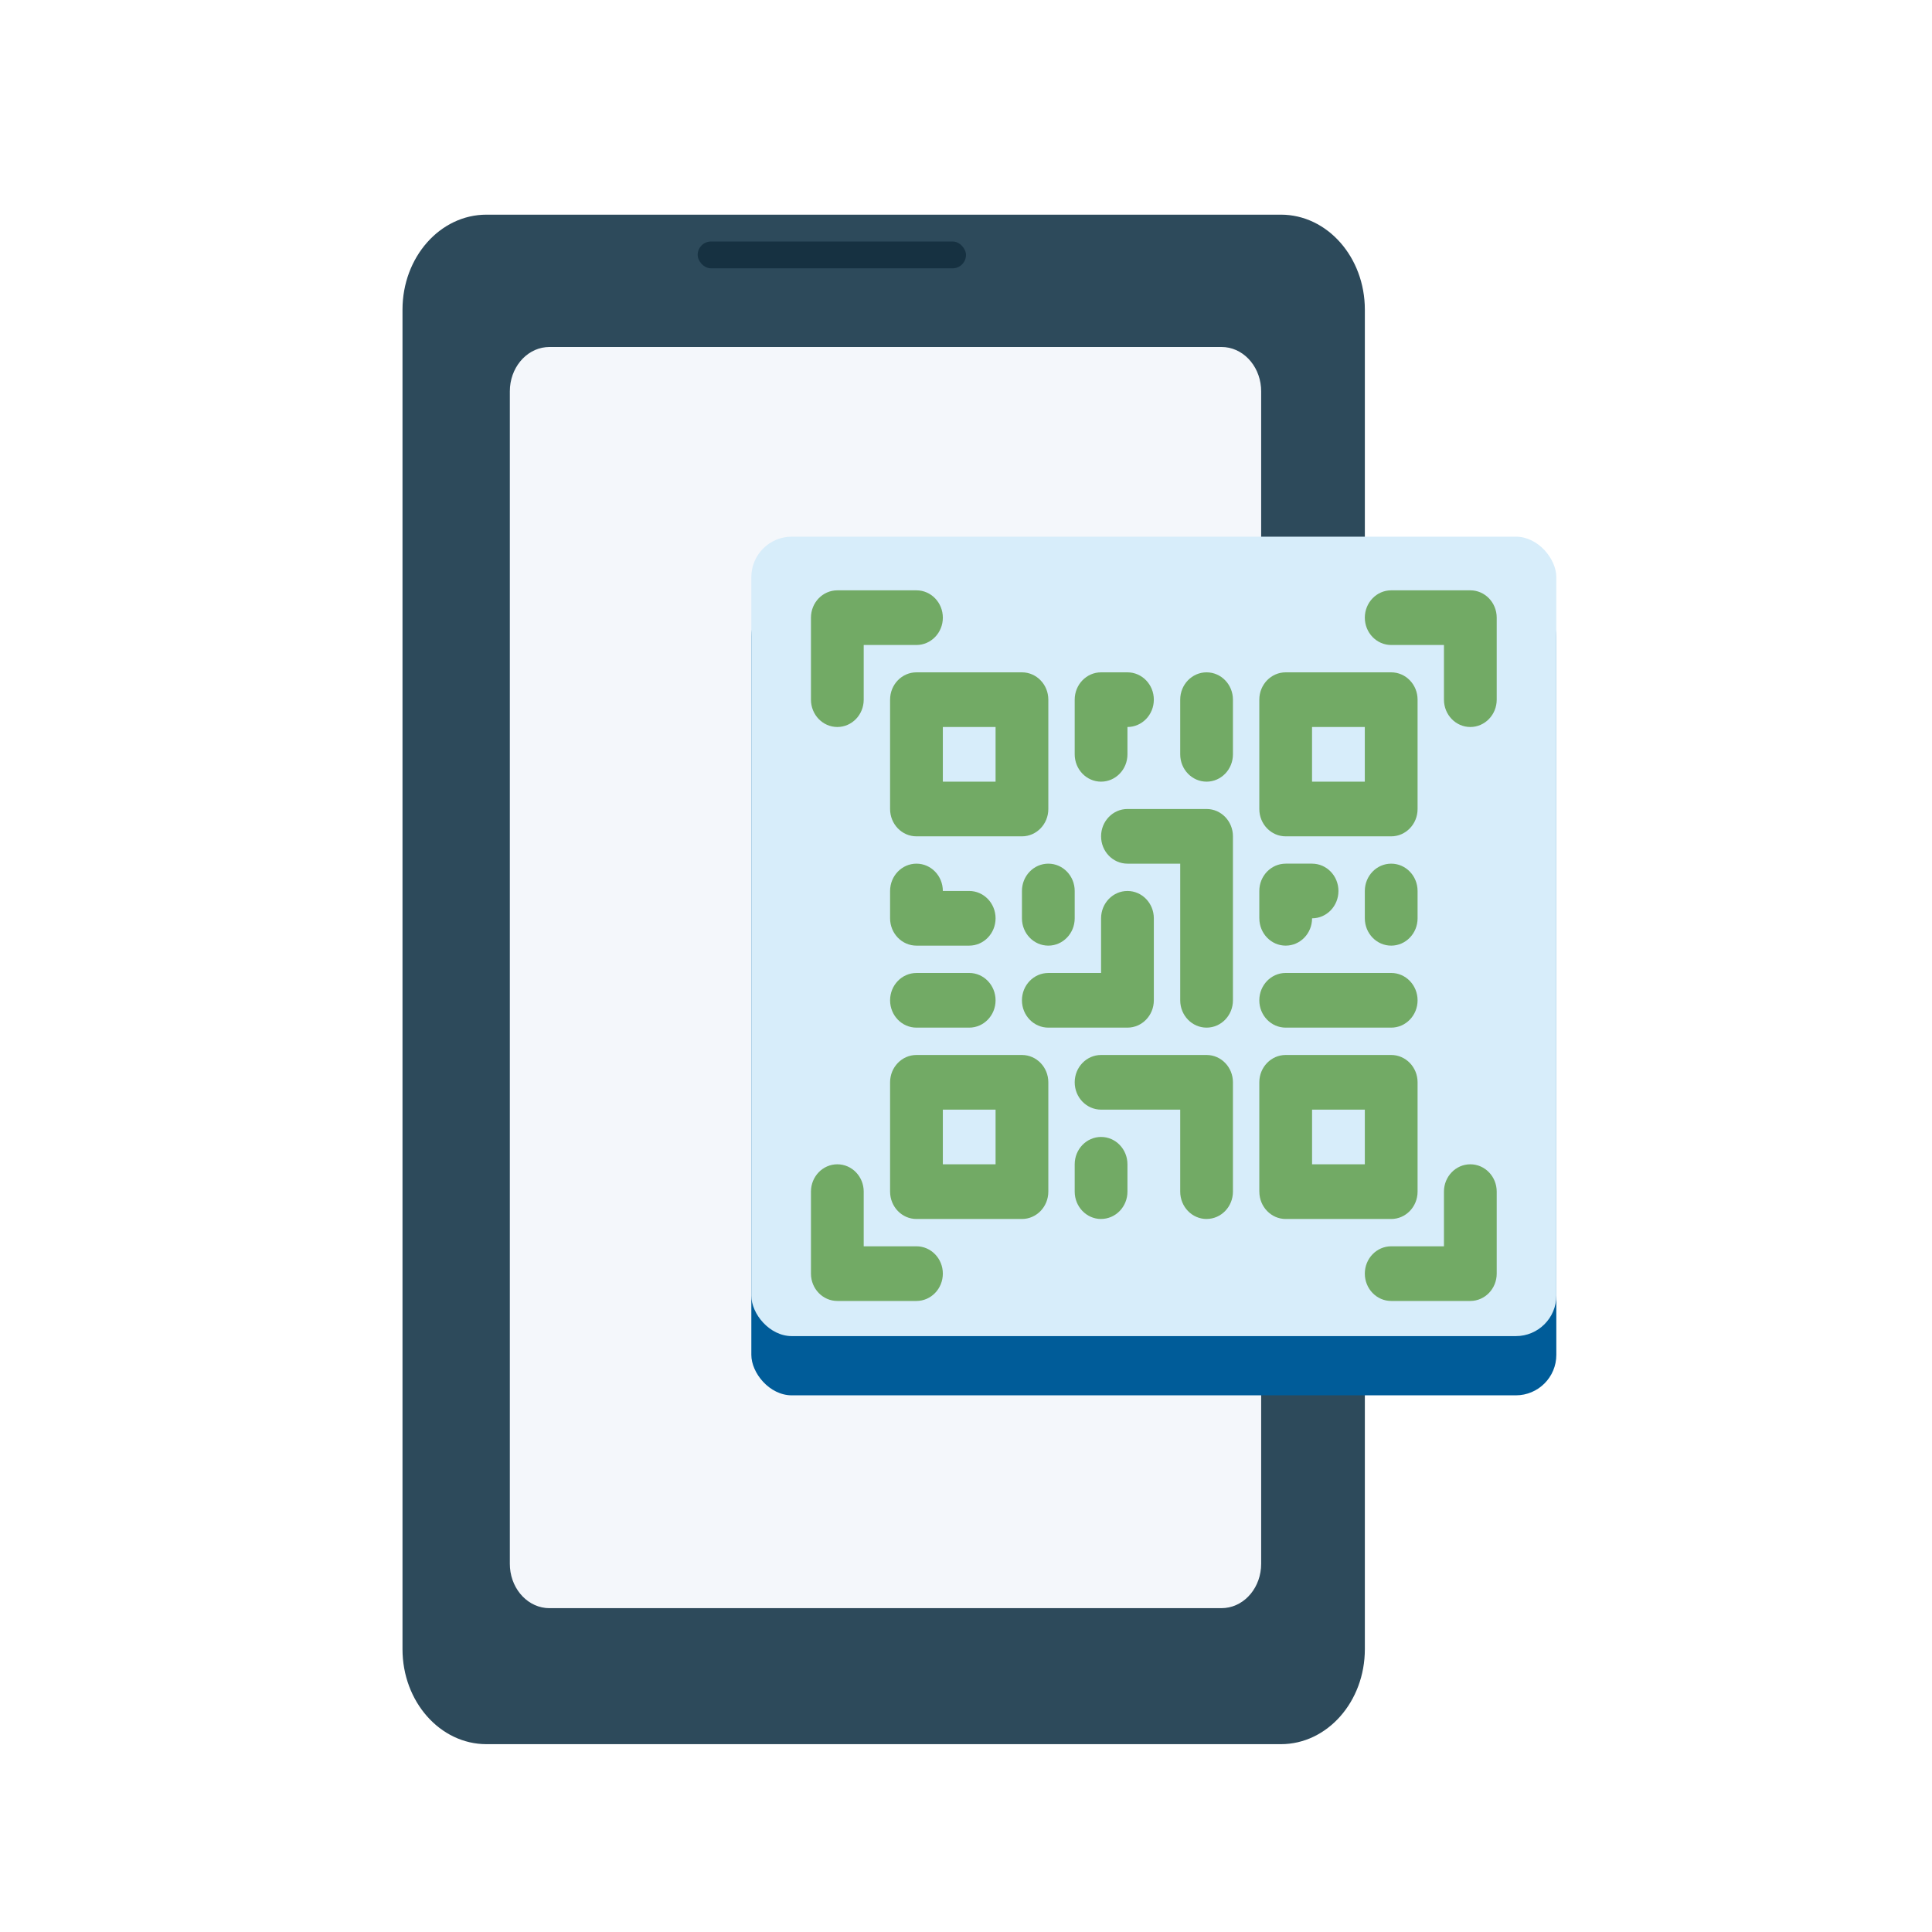
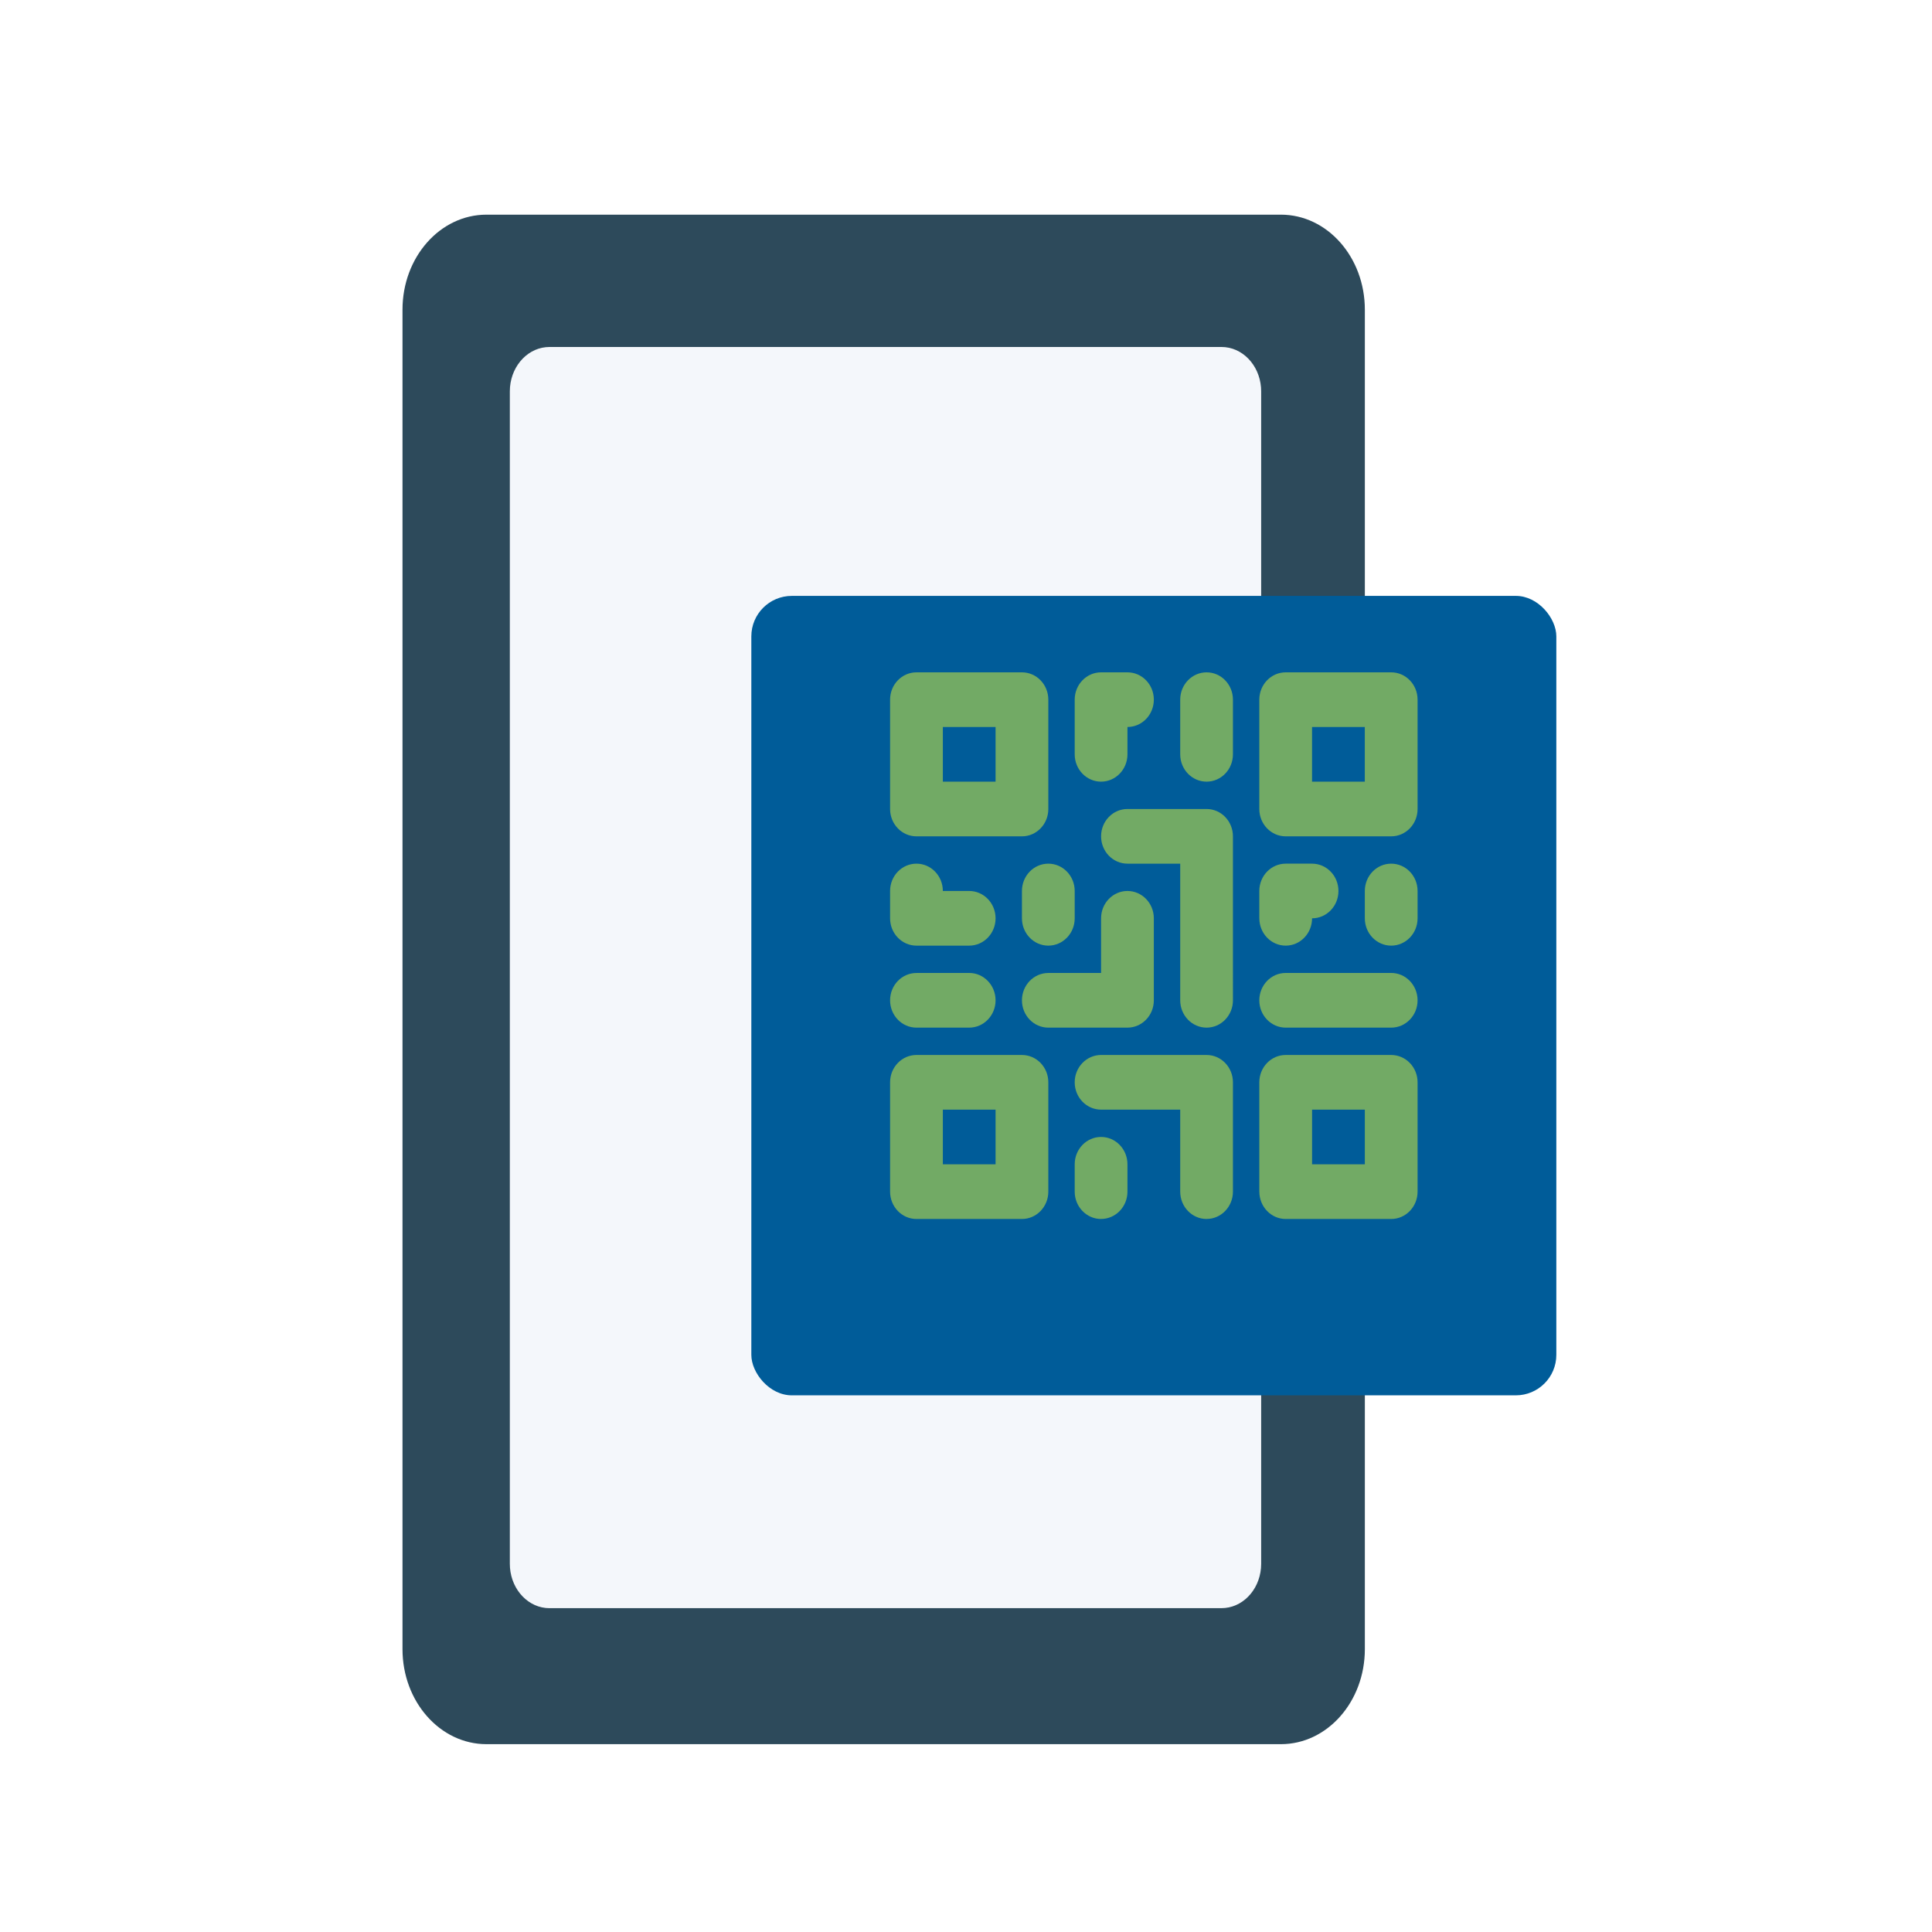
<svg xmlns="http://www.w3.org/2000/svg" width="72" height="72" viewBox="0 0 72 72">
  <defs>
    <filter id="um7tor3n7a" color-interpolation-filters="auto">
      <feColorMatrix in="SourceGraphic" values="0 0 0 0 0 0 0 0 0 0.529 0 0 0 0 0.851 0 0 0 1 0" />
    </filter>
  </defs>
  <g fill="none" fill-rule="evenodd">
    <g>
      <g>
        <g>
          <g>
            <g transform="translate(-361 -821) translate(345 509) translate(16 112) translate(0 200) translate(15 8)">
              <g fill-rule="nonzero">
                <path fill="#2D4A5B" d="M3.128 57C1.401 57 0 55.415 0 53.46V3.54C0 1.584 1.4 0 3.128 0h29.608c1.728 0 3.128 1.585 3.128 3.54v49.92c0 1.955-1.4 3.54-3.128 3.54z" />
                <path fill="#F4F7FB" d="M5.477 51.932c-.77 0-1.403-.66-1.471-1.502L4 50.28V6.584c0-.862.59-1.57 1.342-1.646l.135-.007h25.046c.77 0 1.403.66 1.471 1.503l.006.15v43.694c0 .863-.59 1.57-1.342 1.646l-.135.007H5.477z" />
              </g>
              <g transform="translate(13 12)">
                <rect width="30" height="29.793" y="2.207" fill="#005C99" fill-rule="nonzero" rx="1.509" />
-                 <rect width="30" height="29.793" fill="#D7EDFA" fill-rule="nonzero" rx="1.509" />
                <g filter="url(#um7tor3n7a)">
                  <g fill="#72AA65" fill-rule="nonzero">
-                     <path d="M3.932 0H.982C.44 0 0 .456 0 1.019v3.055c0 .563.44 1.019.983 1.019.543 0 .983-.456.983-1.019V2.037h1.966c.542 0 .983-.456.983-1.018C4.915.456 4.475 0 3.932 0zM25.556 1.019c0-.563-.44-1.019-.983-1.019h-2.95c-.542 0-.982.456-.982 1.019 0 .562.44 1.018.983 1.018h1.966v2.037c0 .563.44 1.019.983 1.019.542 0 .983-.456.983-1.019V1.02zM0 25.464c0 .563.44 1.019.983 1.019h2.949c.542 0 .983-.456.983-1.019 0-.562-.44-1.018-.983-1.018H1.966v-2.038c0-.562-.44-1.018-.983-1.018-.543 0-.983.456-.983 1.018v3.056zM21.624 26.483h2.949c.542 0 .983-.456.983-1.019v-3.056c0-.562-.44-1.018-.983-1.018-.543 0-.983.456-.983 1.018v2.038h-1.966c-.543 0-.983.456-.983 1.018 0 .563.44 1.019.983 1.019z" transform="translate(2.222 2)" />
                    <path d="M7.863 3.056H3.932c-.543 0-.983.456-.983 1.018V8.15c0 .562.44 1.018.983 1.018h3.931c.543 0 .983-.456.983-1.018V4.074c0-.562-.44-1.018-.983-1.018zM6.88 7.13H4.915V5.093H6.88V7.13zM22.607 4.074c0-.562-.44-1.018-.983-1.018h-3.932c-.543 0-.983.456-.983 1.018V8.15c0 .562.44 1.018.983 1.018h3.932c.543 0 .983-.456.983-1.018V4.074zM20.64 7.13h-1.966V5.093h1.966V7.13zM8.846 22.408v-4.074c0-.562-.44-1.018-.983-1.018H3.932c-.543 0-.983.456-.983 1.018v4.074c0 .563.44 1.02.983 1.02h3.931c.543 0 .983-.457.983-1.02zM6.88 21.39H4.915v-2.037H6.88v2.037zM16.71 22.408c0 .563.44 1.02.982 1.02h3.932c.543 0 .983-.457.983-1.02v-4.074c0-.562-.44-1.018-.983-1.018h-3.932c-.543 0-.983.456-.983 1.018v4.074zm1.965-3.055h1.966v2.037h-1.966v-2.037zM5.897 14.26H3.932c-.543 0-.983.456-.983 1.019 0 .562.44 1.018.983 1.018h1.965c.543 0 .983-.456.983-1.018 0-.563-.44-1.02-.983-1.02zM11.795 16.297c.543 0 .983-.456.983-1.018v-3.056c0-.563-.44-1.019-.983-1.019-.543 0-.983.456-.983 1.019v2.037H8.846c-.543 0-.983.456-.983 1.019 0 .562.44 1.018.983 1.018h2.949z" transform="translate(2.222 2)" />
                    <path d="M15.726 9.167c0-.562-.44-1.018-.982-1.018h-2.95c-.542 0-.982.456-.982 1.018 0 .563.44 1.019.983 1.019h1.966v5.093c0 .562.44 1.018.983 1.018.542 0 .982-.456.982-1.018V9.167zM17.692 16.297h3.932c.543 0 .983-.456.983-1.018 0-.563-.44-1.02-.983-1.02h-3.932c-.543 0-.983.457-.983 1.02 0 .562.44 1.018.983 1.018zM10.812 23.427c.543 0 .983-.456.983-1.019V21.39c0-.563-.44-1.019-.983-1.019-.543 0-.983.456-.983 1.019v1.018c0 .563.44 1.02.983 1.02z" transform="translate(2.222 2)" />
                    <path d="M14.744 23.427c.542 0 .982-.456.982-1.019v-4.074c0-.562-.44-1.018-.982-1.018h-3.932c-.543 0-.983.456-.983 1.018 0 .563.44 1.019.983 1.019h2.949v3.055c0 .563.44 1.02.983 1.02zM16.71 12.223c0 .562.44 1.018.982 1.018.543 0 .983-.456.983-1.018.543 0 .983-.456.983-1.019 0-.562-.44-1.018-.983-1.018h-.983c-.543 0-.983.456-.983 1.018v1.019zM21.624 10.186c-.543 0-.983.456-.983 1.018v1.019c0 .562.44 1.018.983 1.018.543 0 .983-.456.983-1.018v-1.019c0-.562-.44-1.018-.983-1.018zM7.863 11.204v1.019c0 .562.44 1.018.983 1.018.543 0 .983-.456.983-1.018v-1.019c0-.562-.44-1.018-.983-1.018-.543 0-.983.456-.983 1.018zM5.897 11.204h-.982c0-.562-.44-1.018-.983-1.018-.543 0-.983.456-.983 1.018v1.019c0 .562.44 1.018.983 1.018h1.965c.543 0 .983-.456.983-1.018 0-.563-.44-1.019-.983-1.019zM11.795 6.111V5.093c.543 0 .983-.456.983-1.019 0-.562-.44-1.018-.983-1.018h-.983c-.543 0-.983.456-.983 1.018v2.037c0 .563.44 1.019.983 1.019.543 0 .983-.456.983-1.019zM15.726 4.074c0-.562-.44-1.018-.982-1.018-.543 0-.983.456-.983 1.018v2.037c0 .563.44 1.019.983 1.019.542 0 .982-.456.982-1.019V4.074z" transform="translate(2.222 2)" />
                  </g>
                </g>
              </g>
-               <rect width="10" height="1" x="11" y="1" fill="#163141" rx=".5" />
            </g>
          </g>
        </g>
      </g>
    </g>
  </g>
</svg>